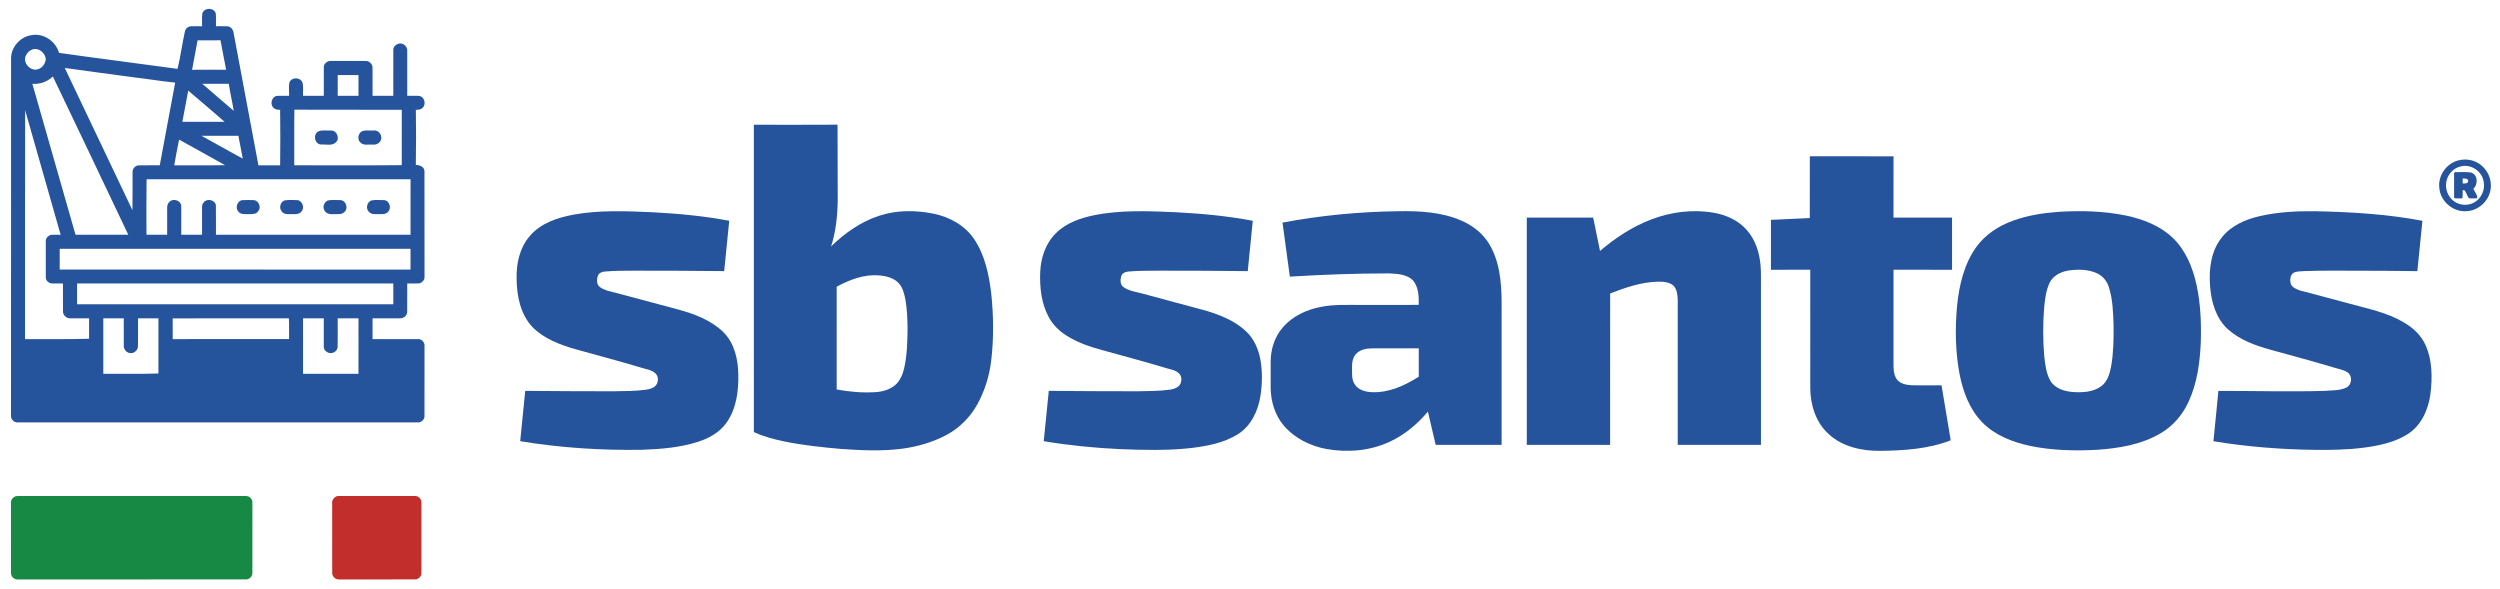
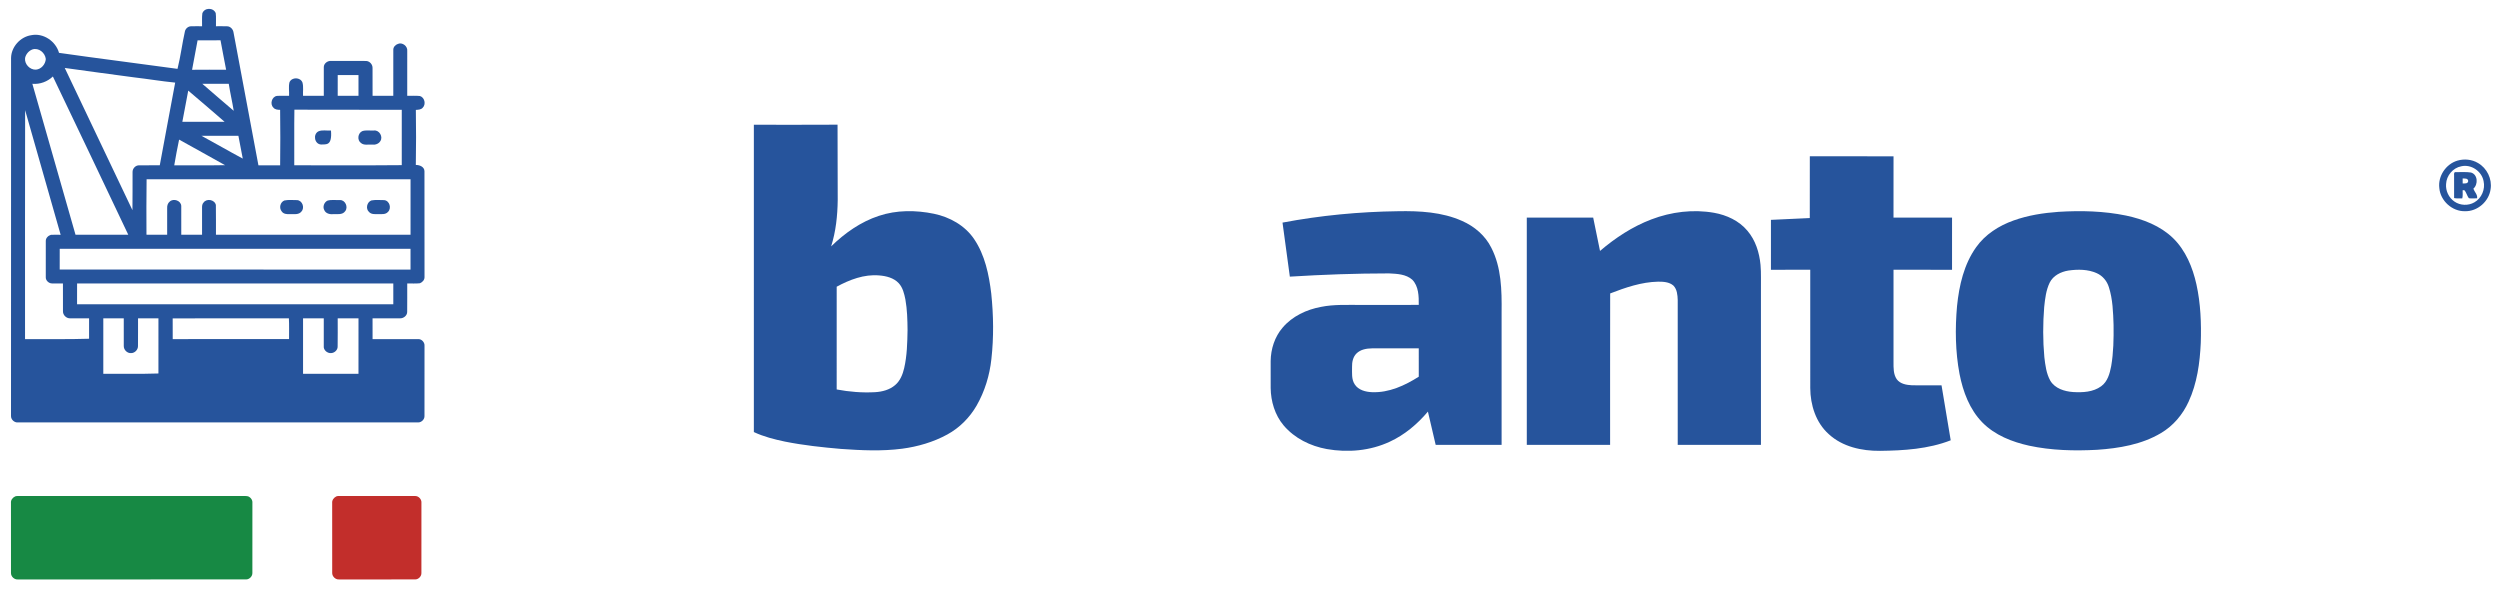
<svg xmlns="http://www.w3.org/2000/svg" width="2500pt" height="589pt" viewBox="0 0 2500 589" version="1.1">
  <g id="#ffffffff">
</g>
  <g id="#26549cff">
    <path fill="#26549c" opacity="1.00" d=" M 202.34 13.37 C 204.39 7.45 213.42 7.35 215.73 13.14 C 216.27 17.47 215.80 21.88 215.96 26.24 C 219.71 26.31 223.45 26.11 227.19 26.30 C 230.27 26.35 232.85 29.05 233.43 31.96 C 241.83 76.41 250.09 120.87 258.43 165.34 C 265.66 165.26 272.90 165.32 280.14 165.31 C 280.37 146.82 280.38 128.33 280.13 109.85 C 277.72 109.80 274.98 109.66 273.37 107.58 C 269.69 104.05 271.76 96.67 276.93 95.91 C 280.96 95.62 285.02 95.89 289.07 95.81 C 289.32 91.33 288.40 86.74 289.46 82.35 C 291.67 76.85 300.55 77.04 302.50 82.65 C 303.63 86.92 302.79 91.43 303.04 95.80 C 309.96 95.81 316.88 95.81 323.80 95.80 C 323.78 86.21 323.75 76.61 323.80 67.02 C 323.85 63.41 327.58 60.69 331.01 60.92 C 342.70 60.98 354.39 60.89 366.08 60.97 C 369.65 61.08 372.62 64.40 372.54 67.94 C 372.62 77.23 372.54 86.52 372.57 95.80 C 379.48 95.81 386.38 95.81 393.29 95.80 C 393.29 80.52 393.27 65.24 393.30 49.96 C 393.15 47.17 395.36 44.75 397.91 43.92 C 402.29 41.92 407.84 46.24 407.24 50.98 C 407.22 65.93 407.24 80.88 407.23 95.82 C 411.46 95.92 415.71 95.52 419.93 96.01 C 424.69 97.42 426.20 104.35 422.69 107.75 C 420.99 109.72 418.23 109.73 415.85 109.91 C 416.12 128.25 416.17 146.60 415.82 164.94 C 419.57 164.91 424.30 166.75 424.46 171.10 C 424.55 206.41 424.45 241.73 424.52 277.04 C 424.64 279.88 422.44 282.25 419.93 283.25 C 415.72 283.75 411.46 283.36 407.23 283.46 C 407.19 292.98 407.31 302.51 407.18 312.03 C 407.13 315.67 403.51 318.45 400.01 318.33 C 390.86 318.35 381.70 318.31 372.55 318.35 C 372.59 325.27 372.56 332.19 372.57 339.11 C 387.76 339.10 402.94 339.09 418.13 339.11 C 421.71 338.88 424.85 342.45 424.51 345.95 C 424.46 369.32 424.53 392.69 424.48 416.06 C 424.60 419.43 421.40 422.54 418.04 422.42 C 284.69 422.41 151.35 422.39 18.00 422.43 C 14.44 422.79 10.94 419.63 11.00 416.05 C 11.14 296.68 10.96 177.31 11.06 57.94 C 11.26 46.87 20.26 36.88 31.16 35.21 C 43.22 32.68 55.77 41.17 59.01 52.85 C 98.46 58.52 138.03 63.39 177.51 68.85 C 180.63 56.45 182.15 43.64 184.97 31.15 C 185.64 28.50 188.19 26.35 190.95 26.28 C 194.65 26.13 198.36 26.29 202.07 26.25 C 202.19 21.96 201.78 17.63 202.34 13.37 M 197.58 40.35 C 195.78 50.17 193.91 59.97 192.08 69.78 C 203.43 69.64 214.78 69.73 226.12 69.73 C 224.13 59.94 222.42 50.09 220.52 40.29 C 212.87 40.39 205.22 40.28 197.58 40.35 M 32.39 49.45 C 28.72 50.81 25.88 54.20 25.07 58.00 C 24.29 64.04 29.89 70.01 35.96 69.65 C 41.31 69.20 45.44 64.24 45.80 59.03 C 45.16 52.78 38.70 47.39 32.39 49.45 M 64.75 67.95 C 87.24 115.40 109.89 162.76 132.44 210.18 C 132.69 197.45 132.44 184.71 132.56 171.99 C 132.48 168.59 135.46 165.33 138.89 165.33 C 145.85 165.23 152.82 165.37 159.78 165.27 C 164.78 137.69 170.13 110.17 175.18 82.61 C 161.39 81.26 147.70 78.92 133.93 77.34 C 110.88 74.15 87.78 71.30 64.75 67.95 M 337.71 95.79 C 344.63 95.83 351.56 95.79 358.49 95.81 C 358.49 88.89 358.50 81.97 358.49 75.06 C 351.56 75.06 344.64 75.05 337.72 75.07 C 337.72 81.97 337.74 88.88 337.71 95.79 M 32.36 83.81 C 46.73 134.13 61.04 184.47 75.52 234.76 C 93.10 234.73 110.69 234.77 128.27 234.74 C 103.23 181.94 78.14 129.17 52.88 76.48 C 47.46 81.69 39.87 84.47 32.36 83.81 M 202.29 83.78 C 212.66 92.91 223.27 101.76 233.72 110.80 C 232.27 101.77 230.17 92.86 228.77 83.83 C 219.94 83.77 211.12 83.86 202.29 83.78 M 188.24 90.61 C 186.21 100.98 184.27 111.37 182.35 121.77 C 196.42 121.73 210.49 121.73 224.56 121.77 C 212.53 111.30 200.42 100.92 188.24 90.61 M 294.26 165.29 C 330.09 165.23 365.93 165.50 401.76 165.15 C 401.76 146.70 401.73 128.25 401.77 109.80 C 365.99 109.61 330.19 109.94 294.40 109.64 C 294.09 128.18 294.38 146.74 294.26 165.29 M 25.13 110.17 C 24.92 186.48 25.09 262.79 25.04 339.11 C 46.39 338.95 67.74 339.45 89.08 338.74 C 89.07 331.94 89.08 325.13 89.08 318.33 C 82.71 318.31 76.34 318.37 69.97 318.33 C 66.17 318.36 62.77 314.91 62.97 311.09 C 62.91 301.88 62.98 292.67 62.94 283.46 C 59.29 283.43 55.64 283.57 52.00 283.44 C 48.68 283.42 45.46 280.34 45.78 276.94 C 45.79 264.95 45.76 252.96 45.79 240.97 C 45.71 238.03 48.25 235.59 50.92 234.82 C 54.16 234.57 57.41 234.82 60.65 234.79 C 48.91 193.22 36.87 151.73 25.13 110.17 M 201.44 135.79 C 215.29 143.26 228.88 151.20 242.76 158.60 C 241.26 151.01 239.93 143.39 238.40 135.81 C 226.08 135.87 213.76 135.89 201.44 135.79 M 179.10 139.60 C 177.33 148.16 175.68 156.75 174.24 165.36 C 191.18 165.14 208.12 165.53 225.05 165.17 C 209.78 156.56 194.41 148.14 179.10 139.60 M 146.60 179.24 C 146.28 197.72 146.44 216.21 146.47 234.70 C 153.37 234.81 160.26 234.72 167.16 234.75 C 167.19 225.83 167.19 216.91 167.16 208.00 C 167.05 205.65 167.77 203.16 169.66 201.64 C 173.42 198.01 180.98 200.55 181.26 205.91 C 181.29 215.52 181.24 225.14 181.27 234.75 C 188.20 234.74 195.13 234.76 202.06 234.74 C 202.07 225.83 202.07 216.91 202.05 208.00 C 202.03 206.08 202.10 203.98 203.56 202.55 C 206.70 198.12 214.69 199.65 215.87 204.96 C 216.08 214.89 215.88 224.82 215.96 234.75 C 280.82 234.74 345.68 234.76 410.54 234.73 C 410.54 216.25 410.53 197.76 410.55 179.27 C 322.57 179.24 234.58 179.30 146.60 179.24 M 59.72 248.83 C 59.73 255.73 59.76 262.64 59.70 269.55 C 176.65 269.64 293.59 269.58 410.53 269.58 C 410.53 262.66 410.56 255.73 410.52 248.81 C 293.59 248.85 176.65 248.81 59.72 248.83 M 77.09 283.45 C 77.02 290.38 77.09 297.31 77.06 304.24 C 182.47 304.26 287.89 304.26 393.30 304.25 C 393.28 297.32 393.28 290.40 393.30 283.48 C 287.90 283.44 182.49 283.52 77.09 283.45 M 103.31 318.33 C 103.29 336.82 103.33 355.31 103.30 373.81 C 121.67 373.70 140.07 374.10 158.43 373.48 C 158.43 355.10 158.41 336.73 158.44 318.36 C 151.64 318.31 144.84 318.34 138.04 318.34 C 137.99 327.58 138.11 336.82 137.99 346.06 C 138.05 349.75 134.76 353.17 131.04 353.10 C 127.17 353.37 123.68 349.82 123.77 345.99 C 123.73 336.78 123.77 327.55 123.76 318.34 C 116.94 318.33 110.13 318.34 103.31 318.33 M 172.68 318.39 C 172.76 325.29 172.69 332.20 172.72 339.10 C 211.50 339.09 250.28 339.11 289.06 339.09 C 289.01 332.16 289.26 325.22 288.89 318.30 C 250.16 318.42 211.42 318.23 172.68 318.39 M 303.05 318.32 C 303.03 336.82 303.03 355.31 303.05 373.81 C 321.53 373.81 340.00 373.80 358.48 373.82 C 358.51 355.33 358.48 336.84 358.50 318.36 C 351.57 318.32 344.63 318.31 337.70 318.36 C 337.68 327.70 337.83 337.05 337.64 346.39 C 337.83 349.96 334.47 353.06 330.99 353.10 C 327.19 353.36 323.26 349.95 323.77 345.99 C 323.78 336.77 323.78 327.55 323.77 318.33 C 316.87 318.34 309.96 318.34 303.05 318.32 Z" />
    <path fill="#26549c" opacity="1.00" d=" M 753.86 124.75 C 781.75 124.74 809.65 124.87 837.55 124.68 C 837.79 149.79 837.47 174.91 837.72 200.02 C 837.52 215.65 835.88 231.43 831.13 246.38 C 844.73 233.13 860.69 221.82 878.86 215.86 C 896.55 209.92 915.80 210.04 933.94 213.76 C 949.73 217.04 964.93 225.47 974.09 239.03 C 984.96 255.08 988.96 274.58 991.25 293.52 C 993.51 315.27 993.84 337.30 991.39 359.05 C 989.64 375.35 984.75 391.36 976.61 405.60 C 969.68 417.59 959.57 427.79 947.40 434.44 C 933.41 442.10 917.84 446.63 902.06 448.72 C 881.79 451.35 861.27 450.36 840.95 448.92 C 822.23 447.30 803.50 445.31 785.06 441.62 C 774.41 439.40 763.74 436.70 753.85 432.06 C 753.88 329.62 753.88 227.19 753.86 124.75 M 836.69 286.70 C 836.74 320.95 836.76 355.20 836.68 389.46 C 849.29 391.84 862.19 392.89 875.02 392.18 C 882.16 391.77 889.55 389.87 895.09 385.12 C 900.17 380.85 902.71 374.43 904.18 368.12 C 907.04 355.66 907.33 342.80 907.55 330.07 C 907.45 319.85 907.20 309.57 905.40 299.49 C 904.24 293.75 902.83 287.65 898.75 283.22 C 893.75 277.82 886.18 275.97 879.11 275.42 C 864.14 274.11 849.62 279.69 836.69 286.70 Z" />
-     <path fill="#26549c" opacity="1.00" d=" M 318.38 131.37 C 322.28 129.63 326.81 130.86 330.98 130.52 C 336.68 130.11 340.02 138.16 336.10 142.12 C 332.26 146.21 326.06 144.18 321.12 144.52 C 314.49 144.21 312.72 134.37 318.38 131.37 Z" />
+     <path fill="#26549c" opacity="1.00" d=" M 318.38 131.37 C 322.28 129.63 326.81 130.86 330.98 130.52 C 332.26 146.21 326.06 144.18 321.12 144.52 C 314.49 144.21 312.72 134.37 318.38 131.37 Z" />
    <path fill="#26549c" opacity="1.00" d=" M 362.17 131.17 C 365.95 129.84 370.09 130.79 374.02 130.50 C 379.37 129.93 383.33 136.81 380.28 141.21 C 378.52 144.01 375.12 145.00 371.97 144.62 C 368.31 144.29 364.06 145.62 360.98 143.00 C 356.96 140.15 357.76 133.25 362.17 131.17 Z" />
    <path fill="#26549c" opacity="1.00" d=" M 1809.82 156.28 C 1837.72 156.37 1865.62 156.30 1893.53 156.31 C 1893.49 176.74 1893.54 197.16 1893.50 217.58 C 1913.02 217.64 1932.53 217.59 1952.05 217.60 C 1952.04 234.99 1952.06 252.38 1952.04 269.77 C 1932.53 269.74 1913.02 269.76 1893.52 269.76 C 1893.51 300.52 1893.53 331.28 1893.51 362.04 C 1893.51 367.84 1893.31 374.21 1896.73 379.21 C 1900.17 383.96 1906.51 384.99 1911.99 385.28 C 1921.83 385.46 1931.69 385.31 1941.54 385.36 C 1944.57 403.68 1947.62 421.99 1950.71 440.30 C 1928.28 449.05 1903.85 450.58 1880.02 450.84 C 1861.84 451.02 1842.53 446.82 1828.81 434.18 C 1815.87 422.67 1810.33 404.96 1810.26 388.03 C 1810.18 348.61 1810.20 309.19 1810.25 269.76 C 1797.14 269.76 1784.04 269.74 1770.93 269.77 C 1770.93 253.13 1770.93 236.50 1770.94 219.86 C 1783.88 219.28 1796.83 218.62 1809.78 218.05 C 1809.82 197.46 1809.74 176.87 1809.82 156.28 Z" />
    <path fill="#26549c" opacity="1.00" d=" M 2457.43 160.63 C 2464.22 158.64 2471.88 159.34 2477.99 163.01 C 2486.94 168.10 2492.23 178.88 2490.61 189.08 C 2489.02 201.42 2477.49 211.54 2464.99 211.21 C 2452.19 211.52 2440.43 200.85 2439.33 188.13 C 2437.78 176.16 2445.91 164.02 2457.43 160.63 M 2461.21 166.30 C 2452.90 167.87 2446.47 175.61 2446.08 183.99 C 2445.50 190.78 2448.79 197.72 2454.43 201.56 C 2460.22 205.59 2468.30 205.89 2474.40 202.33 C 2481.66 198.21 2485.43 189.18 2483.58 181.08 C 2481.68 171.16 2471.14 163.97 2461.21 166.30 Z" />
    <path fill="#26549c" opacity="1.00" d=" M 2454.09 174.97 C 2453.91 173.82 2454.09 171.77 2455.82 172.13 C 2460.85 172.29 2465.97 171.69 2470.97 172.52 C 2477.89 174.44 2478.30 184.47 2473.35 188.70 C 2474.48 191.89 2477.73 194.72 2477.10 198.29 C 2474.36 198.35 2471.64 198.64 2468.95 198.23 C 2466.91 195.84 2466.48 192.44 2464.34 190.18 L 2462.62 190.25 C 2462.59 192.96 2462.97 195.74 2462.26 198.41 C 2459.51 198.36 2456.77 198.63 2454.11 198.07 C 2454.09 190.37 2454.10 182.67 2454.09 174.97 M 2462.65 178.50 C 2462.64 180.15 2462.64 181.80 2462.67 183.46 C 2464.68 183.40 2468.02 183.94 2468.20 181.00 C 2467.99 178.07 2464.68 178.54 2462.65 178.50 Z" />
-     <path fill="#26549c" opacity="1.00" d=" M 242.19 200.18 C 246.12 199.92 250.09 200.00 254.03 200.13 C 258.92 200.70 261.46 207.48 258.25 211.19 C 256.25 214.25 252.22 214.27 248.97 214.14 C 245.36 214.07 240.87 214.83 238.36 211.56 C 234.94 207.94 237.18 200.85 242.19 200.18 Z" />
    <path fill="#26549c" opacity="1.00" d=" M 284.38 200.49 C 288.53 199.58 292.89 200.17 297.12 200.12 C 302.38 200.47 304.94 207.67 301.47 211.50 C 298.73 215.05 293.87 213.99 289.99 214.14 C 287.02 214.31 283.44 214.11 281.65 211.33 C 278.83 207.91 280.22 202.13 284.38 200.49 Z" />
    <path fill="#26549c" opacity="1.00" d=" M 327.48 200.63 C 331.55 199.47 335.89 200.26 340.08 200.06 C 345.36 200.03 348.40 207.13 345.21 211.16 C 342.48 215.15 337.10 213.95 332.99 214.15 C 329.63 214.51 325.57 213.39 324.23 209.96 C 322.47 206.69 324.20 202.20 327.48 200.63 Z" />
    <path fill="#26549c" opacity="1.00" d=" M 371.38 200.44 C 375.55 199.61 379.92 200.16 384.16 200.12 C 389.63 200.63 391.80 208.32 387.93 211.96 C 385.44 214.76 381.34 214.04 378.00 214.14 C 374.96 214.15 371.28 214.49 369.05 211.98 C 365.40 208.78 366.90 202.08 371.38 200.44 Z" />
-     <path fill="#26549c" opacity="1.00" d=" M 573.44 214.66 C 599.38 209.92 625.88 211.08 652.08 212.22 C 677.93 213.57 703.78 215.93 729.23 220.78 C 727.55 237.56 725.89 254.34 724.18 271.12 C 694.46 270.73 664.74 270.73 635.02 270.68 C 624.96 270.81 614.87 270.60 604.85 271.54 C 602.04 271.73 598.93 272.93 597.88 275.77 C 596.57 279.46 596.47 284.48 599.90 287.08 C 602.13 288.67 604.66 289.78 607.25 290.65 C 630.86 296.66 654.34 303.24 677.91 309.42 C 694.16 313.88 710.76 319.96 723.10 331.87 C 734.28 342.74 738.01 358.91 738.31 374.00 C 738.66 390.74 736.53 408.61 726.56 422.61 C 719.88 432.17 709.30 438.11 698.42 441.66 C 680.19 447.62 660.88 449.12 641.83 449.78 C 601.14 450.44 560.35 447.83 520.19 441.20 C 521.94 424.42 523.60 407.64 525.23 390.85 C 554.47 391.02 583.72 391.38 612.96 391.28 C 623.93 391.12 634.94 391.13 645.84 389.74 C 649.57 389.17 653.68 388.18 656.13 385.06 C 658.53 381.71 658.65 376.45 655.54 373.50 C 651.77 369.73 646.11 369.33 641.29 367.69 C 619.28 361.11 597.07 355.23 574.95 349.08 C 559.71 344.65 544.12 338.74 532.69 327.31 C 520.48 314.54 516.79 296.10 516.61 278.99 C 516.15 263.55 519.75 247.18 530.31 235.41 C 541.20 222.98 557.67 217.60 573.44 214.66 Z" />
-     <path fill="#26549c" opacity="1.00" d=" M 1093.90 215.26 C 1120.58 209.85 1147.96 211.03 1174.99 212.19 C 1201.05 213.53 1227.12 215.89 1252.78 220.79 C 1251.03 237.56 1249.36 254.34 1247.75 271.13 C 1218.18 270.72 1188.62 270.74 1159.05 270.68 C 1148.74 270.81 1138.39 270.58 1128.12 271.57 C 1125.22 271.76 1122.13 273.23 1121.23 276.18 C 1120.23 279.69 1120.03 284.30 1123.15 286.84 C 1128.57 290.99 1135.56 291.74 1141.97 293.44 C 1163.34 299.41 1184.85 304.87 1206.24 310.76 C 1220.49 315.08 1234.86 320.83 1245.87 331.16 C 1253.89 338.53 1258.42 348.95 1260.37 359.52 C 1262.51 371.50 1262.31 383.84 1260.46 395.85 C 1258.16 410.76 1251.11 425.86 1237.99 434.15 C 1223.70 443.14 1206.65 446.18 1190.15 448.14 C 1166.86 450.66 1143.38 450.04 1120.02 449.12 C 1094.47 447.92 1068.96 445.42 1043.73 441.19 C 1045.44 424.41 1047.07 407.63 1048.79 390.85 C 1078.20 391.01 1107.62 391.39 1137.03 391.27 C 1148.07 391.09 1159.17 391.14 1170.13 389.62 C 1174.12 389.01 1178.62 387.52 1180.51 383.61 C 1181.81 380.49 1181.85 376.31 1179.30 373.80 C 1175.72 369.79 1169.96 369.45 1165.16 367.80 C 1144.19 361.52 1123.03 355.90 1101.95 350.04 C 1089.60 346.73 1077.32 342.48 1066.48 335.58 C 1059.22 330.98 1052.83 324.81 1048.78 317.18 C 1041.28 303.46 1039.63 287.37 1040.20 271.98 C 1040.84 257.75 1045.63 243.17 1056.04 233.08 C 1066.15 222.95 1080.18 218.12 1093.90 215.26 Z" />
    <path fill="#26549c" opacity="1.00" d=" M 1282.51 222.60 C 1320.57 215.40 1359.27 211.73 1397.99 211.22 C 1419.63 210.82 1442.04 211.98 1462.07 220.93 C 1474.39 226.34 1485.24 235.54 1491.29 247.70 C 1501.47 267.46 1501.83 290.31 1501.60 312.03 C 1501.60 356.31 1501.59 400.59 1501.60 444.87 C 1479.63 444.85 1457.65 444.84 1435.68 444.87 C 1433.07 433.78 1430.54 422.68 1427.91 411.60 C 1417.41 424.06 1404.65 434.86 1389.77 441.70 C 1370.28 450.82 1347.89 452.79 1326.83 449.06 C 1310.43 446.10 1294.49 438.28 1283.63 425.41 C 1274.89 415.03 1270.82 401.37 1270.67 387.94 C 1270.62 378.98 1270.62 370.03 1270.66 361.08 C 1270.81 349.02 1274.69 336.80 1282.65 327.60 C 1292.30 316.22 1306.50 309.58 1320.98 306.89 C 1333.83 304.27 1346.99 305.01 1360.01 304.91 C 1379.59 304.91 1399.18 304.92 1418.76 304.90 C 1418.85 296.27 1418.69 286.29 1412.27 279.70 C 1405.97 274.12 1396.98 273.79 1389.00 273.40 C 1355.92 273.40 1322.85 274.61 1289.84 276.64 C 1287.38 258.63 1284.93 240.61 1282.51 222.60 M 1356.51 353.44 C 1352.94 356.94 1351.93 362.17 1352.05 367.00 C 1352.14 372.82 1351.33 379.22 1354.71 384.35 C 1358.37 390.08 1365.62 391.94 1372.02 392.17 C 1388.89 392.89 1404.83 385.53 1418.77 376.69 C 1418.75 367.24 1418.76 357.80 1418.76 348.35 C 1403.17 348.36 1387.58 348.34 1371.98 348.36 C 1366.51 348.44 1360.55 349.44 1356.51 353.44 Z" />
    <path fill="#26549c" opacity="1.00" d=" M 1651.36 219.41 C 1671.22 211.81 1693.13 209.10 1714.14 212.81 C 1726.68 215.05 1739.01 220.74 1747.33 230.64 C 1755.49 240.12 1759.38 252.56 1760.52 264.86 C 1761.28 273.21 1760.81 281.62 1760.94 290.00 C 1760.95 341.62 1760.94 393.24 1760.95 444.86 C 1733.20 444.86 1705.46 444.83 1677.72 444.88 C 1677.74 396.58 1677.73 348.28 1677.72 299.98 C 1677.54 294.98 1677.10 289.32 1673.39 285.57 C 1669.22 281.93 1663.31 281.66 1658.06 281.67 C 1641.44 282.02 1625.51 287.51 1610.17 293.44 C 1610.03 343.91 1610.14 394.39 1610.11 444.87 C 1582.34 444.85 1554.57 444.84 1526.80 444.87 C 1526.81 369.11 1526.82 293.35 1526.79 217.59 C 1548.92 217.62 1571.06 217.60 1593.19 217.61 C 1595.45 228.71 1597.77 239.81 1600.01 250.93 C 1615.34 237.85 1632.46 226.58 1651.36 219.41 Z" />
    <path fill="#26549c" opacity="1.00" d=" M 2058.53 211.84 C 2081.05 210.45 2103.88 211.00 2126.04 215.56 C 2143.12 219.19 2160.25 225.74 2173.00 238.06 C 2185.70 250.39 2192.64 267.38 2196.43 284.39 C 2200.67 303.59 2201.39 323.38 2200.77 342.97 C 2199.85 362.97 2197.08 383.33 2188.61 401.66 C 2182.75 414.55 2173.23 425.87 2160.97 433.08 C 2141.75 444.53 2119.10 448.29 2097.09 449.80 C 2074.41 451.00 2051.44 450.49 2029.17 445.70 C 2012.09 441.93 1994.93 435.21 1982.44 422.54 C 1969.60 409.47 1962.99 391.65 1959.53 373.96 C 1955.32 351.61 1955.03 328.64 1957.04 306.03 C 1959.14 285.43 1963.94 264.30 1976.16 247.19 C 1985.22 234.40 1998.97 225.66 2013.58 220.48 C 2028.01 215.30 2043.29 212.93 2058.53 211.84 M 2068.44 270.54 C 2060.91 271.74 2053.16 275.54 2049.68 282.66 C 2046.02 290.23 2045.08 298.73 2044.20 306.98 C 2042.86 323.64 2042.83 340.42 2044.34 357.07 C 2045.30 365.12 2046.28 373.50 2050.30 380.69 C 2054.95 388.49 2064.44 391.43 2073.02 392.03 C 2082.60 392.61 2093.15 392.14 2101.19 386.25 C 2107.61 381.60 2109.78 373.50 2111.19 366.11 C 2113.52 352.56 2113.73 338.74 2113.57 325.03 C 2113.12 312.31 2112.79 299.32 2108.85 287.10 C 2106.98 281.03 2102.60 275.76 2096.76 273.18 C 2087.94 269.22 2077.85 269.21 2068.44 270.54 Z" />
-     <path fill="#26549c" opacity="1.00" d=" M 2259.99 216.05 C 2278.01 211.94 2296.60 211.04 2315.04 211.22 C 2350.98 211.97 2387.04 214.09 2422.42 220.78 C 2420.73 237.57 2419.11 254.37 2417.35 271.15 C 2398.24 270.81 2379.13 270.81 2360.02 270.73 C 2341.32 270.79 2322.62 270.39 2303.94 271.10 C 2300.49 271.40 2296.83 271.17 2293.68 272.76 C 2290.08 274.95 2289.81 279.86 2290.64 283.57 C 2292.02 287.72 2296.64 289.17 2300.33 290.61 C 2316.91 294.74 2333.34 299.45 2349.89 303.75 C 2368.14 308.80 2387.17 312.49 2403.65 322.31 C 2412.96 327.70 2421.34 335.36 2425.68 345.39 C 2432.38 360.54 2432.42 377.72 2430.45 393.90 C 2428.40 409.59 2421.27 425.64 2407.45 434.30 C 2394.46 442.45 2379.09 445.57 2364.11 447.64 C 2347.15 449.82 2330.03 450.08 2312.96 449.83 C 2279.63 449.32 2246.32 446.66 2213.43 441.22 C 2215.04 424.45 2216.87 407.69 2218.38 390.91 C 2253.93 390.81 2289.51 391.92 2325.07 390.86 C 2332.18 390.24 2339.80 390.73 2346.38 387.54 C 2351.97 384.82 2352.83 375.97 2347.59 372.46 C 2343.24 369.42 2337.73 368.88 2332.81 367.23 C 2312.33 361.04 2291.63 355.63 2271.03 349.88 C 2255.60 345.65 2239.90 340.03 2227.80 329.19 C 2215.88 318.25 2211.19 301.74 2210.07 286.07 C 2208.76 269.33 2210.89 251.13 2221.68 237.60 C 2230.97 225.60 2245.56 219.34 2259.99 216.05 Z" />
  </g>
  <g id="#178944ff">
    <path fill="#178944" opacity="1.00" d=" M 15.29 496.34 C 16.80 495.84 18.42 496.07 19.98 496.01 C 93.64 496.06 167.30 495.96 240.96 496.02 C 243.31 496.07 245.69 495.81 248.01 496.31 C 250.68 497.30 252.71 500.06 252.40 502.98 C 252.36 526.33 252.41 549.67 252.38 573.02 C 252.46 576.36 249.36 579.50 246.00 579.42 C 169.99 579.52 93.98 579.39 17.97 579.45 C 14.40 579.76 10.92 576.62 10.98 573.03 C 10.95 549.67 10.99 526.30 10.96 502.94 C 10.63 500.04 12.76 497.45 15.29 496.34 Z" />
  </g>
  <g id="#c22e2bff">
    <path fill="#c22e2b" opacity="1.00" d=" M 336.34 496.39 C 337.81 495.78 339.46 496.06 341.02 495.97 C 365.72 496.03 390.43 495.94 415.14 496.01 C 418.73 495.92 421.84 499.48 421.43 503.03 C 421.40 526.33 421.44 549.64 421.41 572.94 C 421.59 576.34 418.39 579.55 414.99 579.43 C 389.64 579.52 364.31 579.43 338.97 579.44 C 335.49 579.66 332.26 576.56 332.20 573.12 C 332.16 549.73 332.21 526.33 332.17 502.94 C 331.91 500.11 333.89 497.57 336.34 496.39 Z" />
  </g>
</svg>